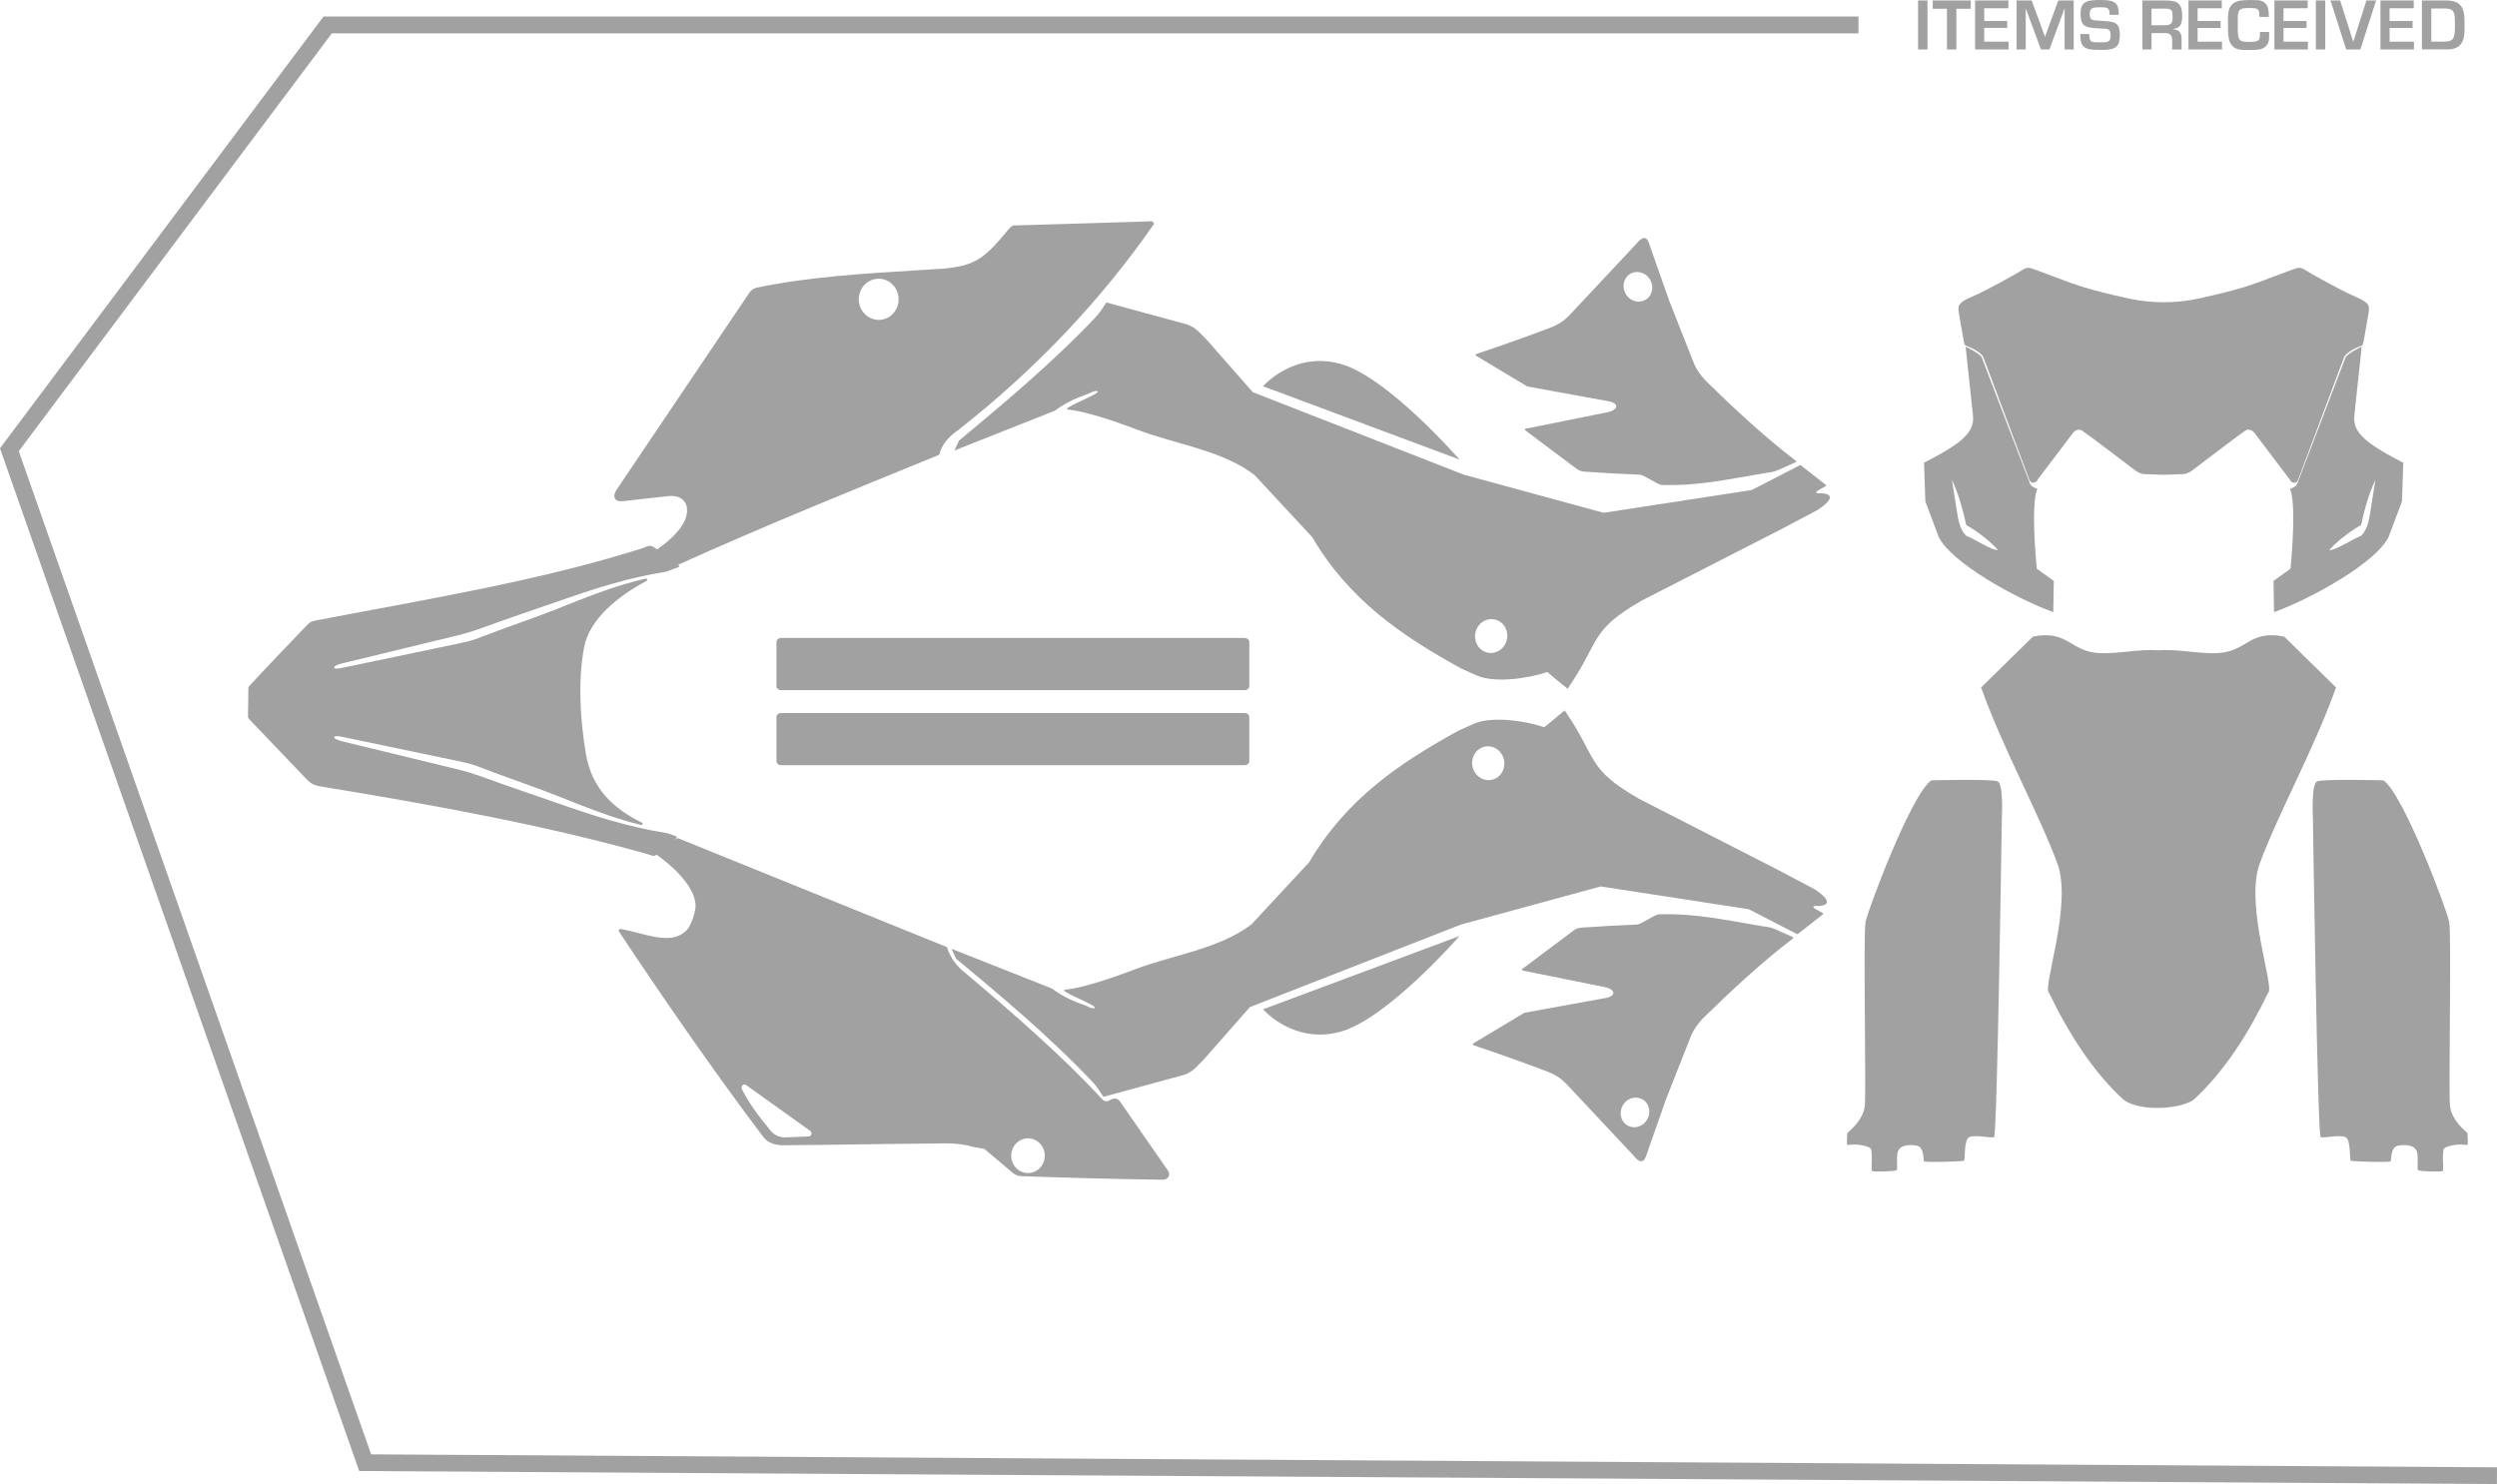
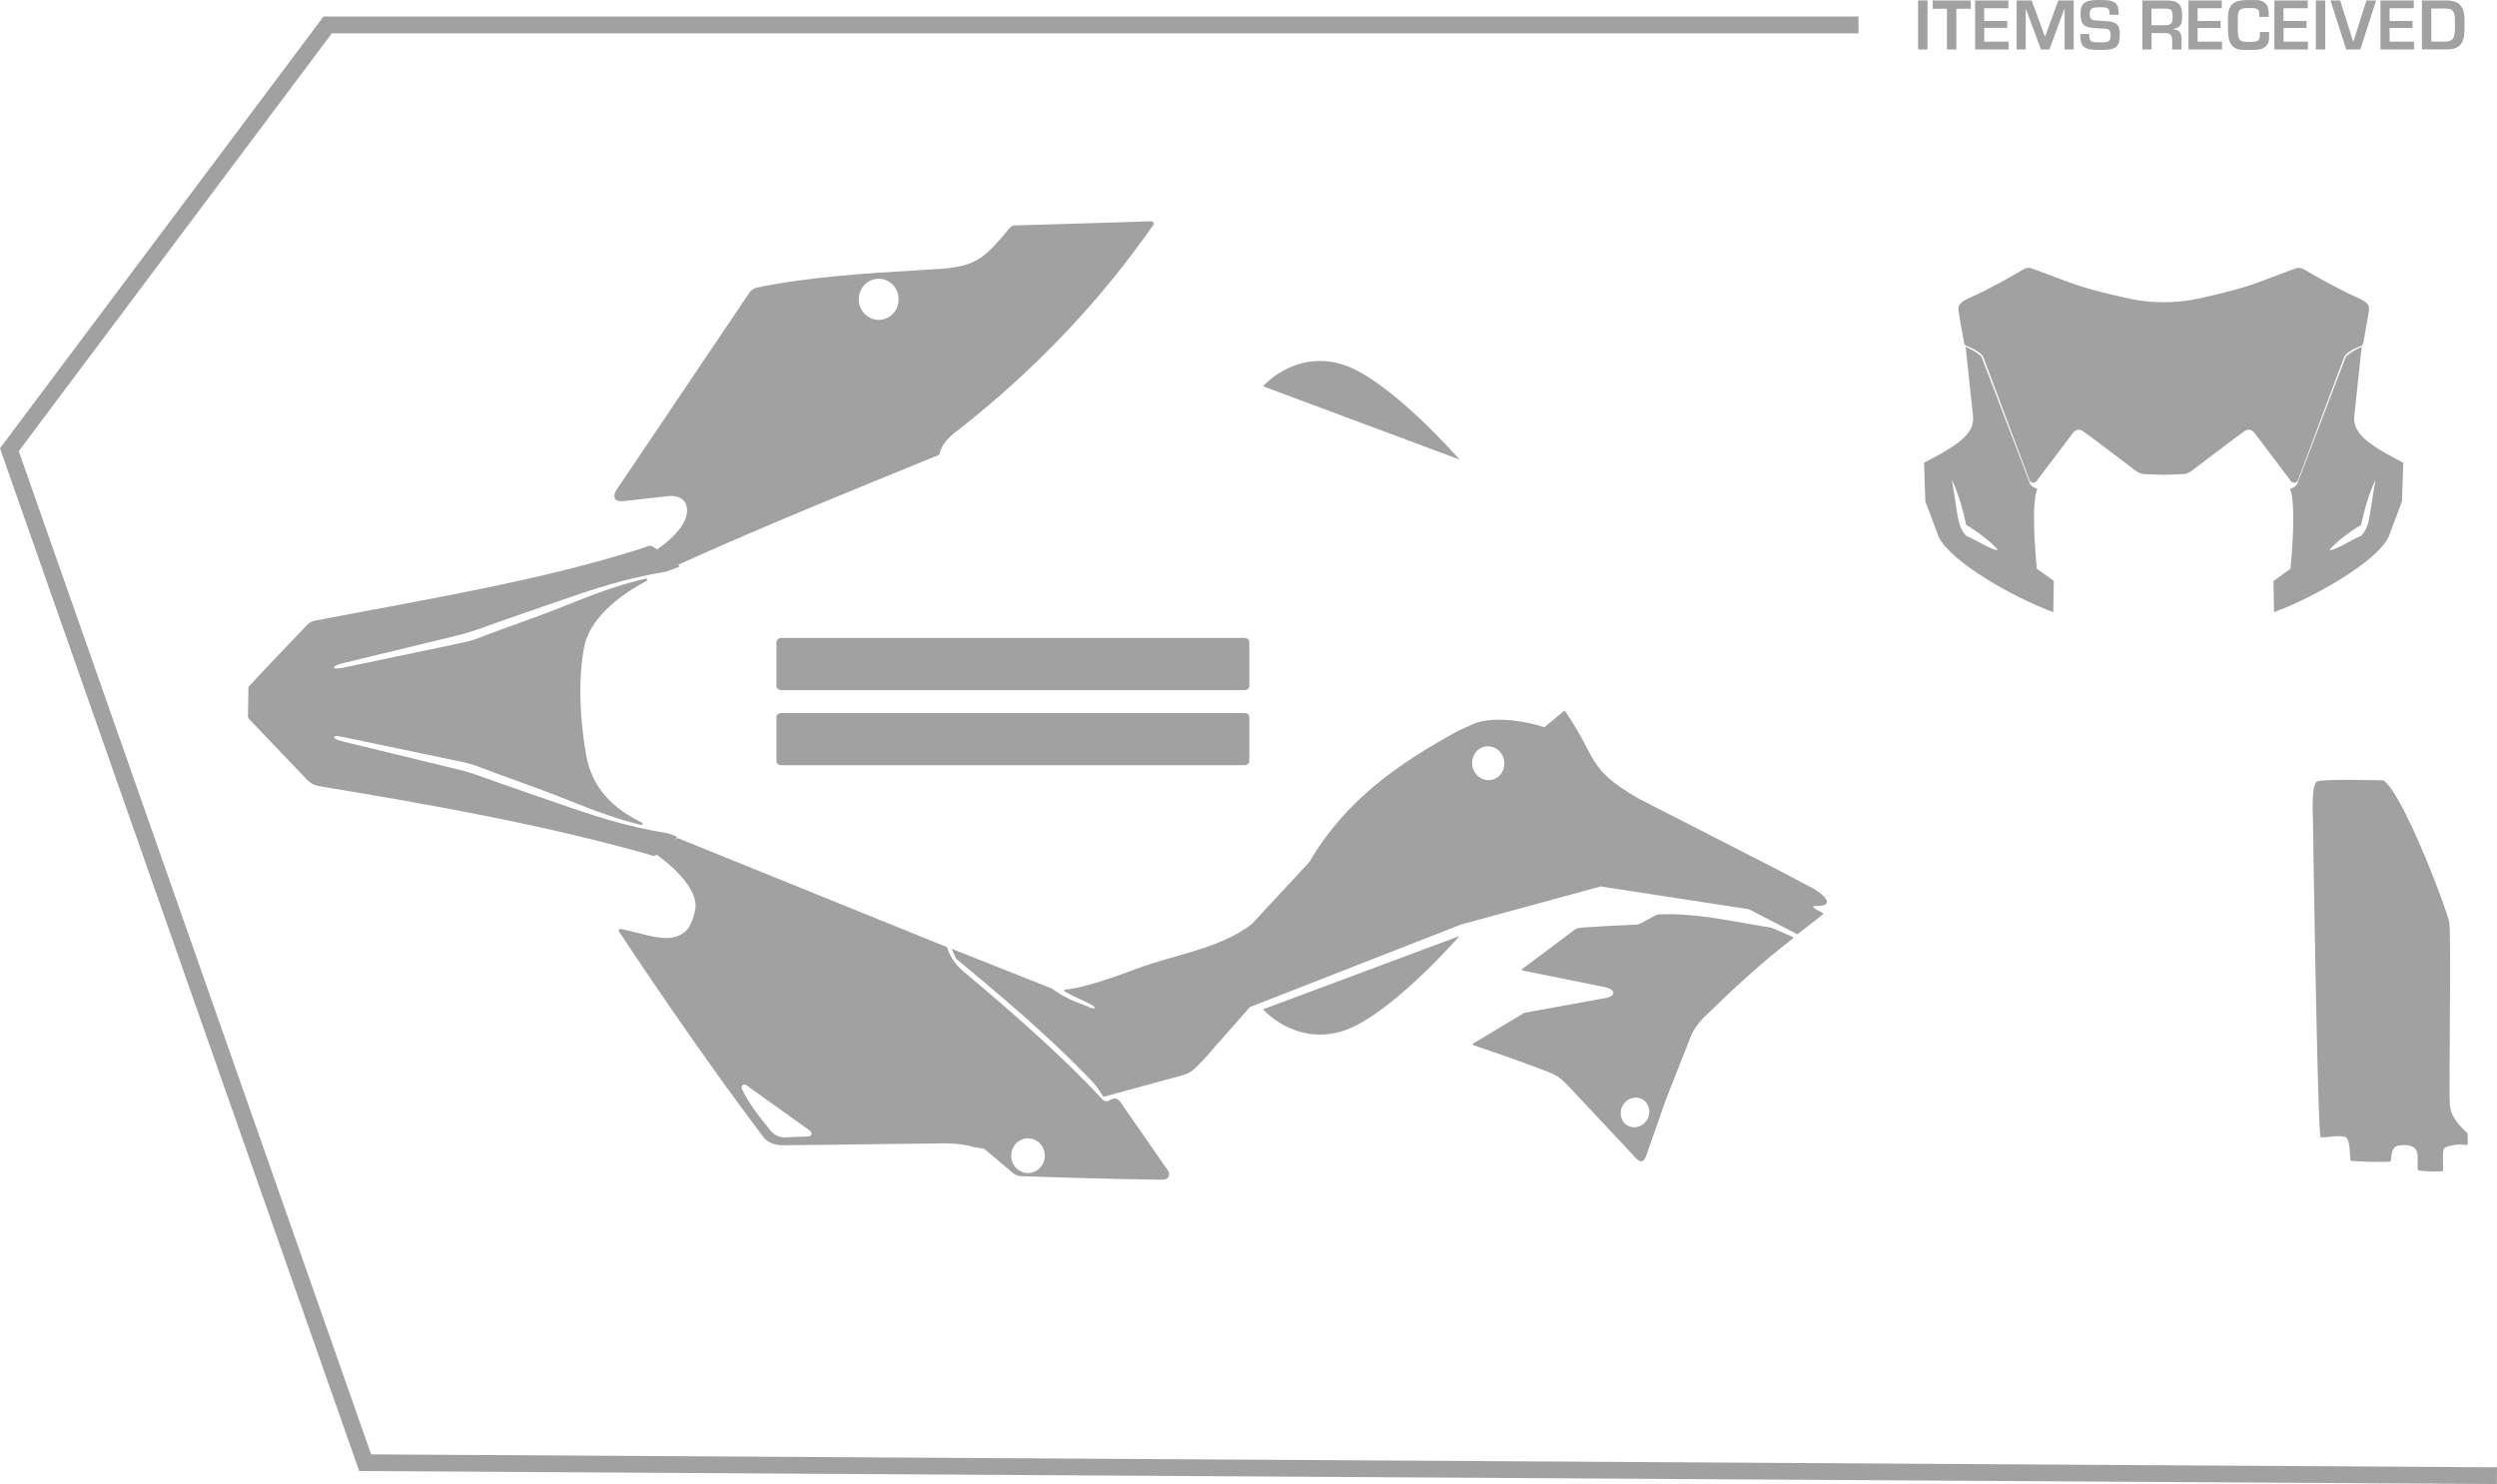
<svg xmlns="http://www.w3.org/2000/svg" xml:space="preserve" width="14.232cm" height="8.46cm" version="1.1" style="shape-rendering:geometricPrecision; text-rendering:geometricPrecision; image-rendering:optimizeQuality; fill-rule:evenodd; clip-rule:evenodd" viewBox="0 0 1000.62 594.8">
  <defs>
    <style type="text/css">  .fil1 {fill:#A1A1A1} .fil0 {fill:#A1A1A1;fill-rule:nonzero}  </style>
  </defs>
  <g id="Layer_x0020_1">
    <g id="_1887728778656">
      <path class="fil0" d="M744.74 13.36l-611.76 0 -125.46 167.46 141.2 402.06 851.89 5.2 -0.03 6.71 -856.64 -5.23c-48.03,-136.61 -95.98,-273.26 -143.95,-409.89 43.19,-57.7 86.41,-115.39 129.65,-173.05l615.1 0 0 6.74z" />
      <path class="fil0" d="M772.4 0.18l0 19.64 -3.77 0 0 -19.64 3.77 0zm11.57 3.33l0 16.31 -3.77 0 0 -16.31 -5.71 0 0 -3.33 15.25 0 0 3.33 -5.77 0zm11.16 -0.21l0 5.09 9.22 0 0 2.8 -9.22 0 0 5.51 9.78 0 0 3.12 -13.43 0 0 -19.64 13.34 0 0 3.12 -9.69 0zm35.87 -3.12l0 19.64 -3.65 0 0 -16.55 -6.09 16.55 -3.39 0 -6.1 -16.46 0 16.46 -3.65 0 0 -19.64 6.04 0 5.33 14.58 5.33 -14.58 6.18 0zm14.78 13.99c0,-0.67 -0.06,-1.18 -0.18,-1.55 -0.12,-0.36 -0.35,-0.63 -0.71,-0.8 -0.35,-0.17 -0.84,-0.27 -1.47,-0.32 -0.63,-0.05 -1.45,-0.09 -2.47,-0.13 -1.39,-0.06 -2.55,-0.17 -3.47,-0.34 -0.92,-0.17 -1.66,-0.46 -2.22,-0.87 -0.56,-0.41 -0.95,-0.99 -1.18,-1.74 -0.23,-0.75 -0.34,-1.74 -0.34,-2.97 0,-1.18 0.15,-2.12 0.44,-2.83 0.29,-0.71 0.75,-1.26 1.37,-1.65 0.62,-0.39 1.42,-0.65 2.4,-0.78 0.98,-0.13 2.16,-0.19 3.53,-0.19 1.28,0 2.38,0.05 3.33,0.16 0.94,0.11 1.72,0.34 2.34,0.69 0.62,0.35 1.08,0.86 1.38,1.53 0.3,0.67 0.46,1.56 0.46,2.68l0 0.88 -3.59 0c-0.02,-0.65 -0.07,-1.17 -0.15,-1.57 -0.08,-0.4 -0.25,-0.71 -0.5,-0.93 -0.26,-0.22 -0.63,-0.36 -1.13,-0.43 -0.5,-0.07 -1.18,-0.1 -2.05,-0.1 -0.75,0 -1.38,0.03 -1.91,0.09 -0.53,0.06 -0.96,0.18 -1.3,0.35 -0.33,0.18 -0.57,0.43 -0.72,0.77 -0.15,0.33 -0.22,0.79 -0.22,1.35 0,0.55 0.04,1 0.13,1.34 0.09,0.34 0.24,0.62 0.46,0.82 0.22,0.21 0.51,0.35 0.88,0.44 0.37,0.09 0.85,0.14 1.44,0.16 1.67,0.1 3.08,0.19 4.24,0.28 1.16,0.09 2.1,0.3 2.83,0.65 0.73,0.34 1.25,0.88 1.58,1.61 0.32,0.73 0.49,1.76 0.49,3.09 0,1.18 -0.1,2.16 -0.29,2.94 -0.2,0.79 -0.56,1.41 -1.07,1.88 -0.52,0.47 -1.24,0.81 -2.15,1.02 -0.91,0.21 -2.1,0.31 -3.55,0.31 -1.55,0 -2.88,-0.04 -3.98,-0.13 -1.1,-0.09 -2,-0.32 -2.71,-0.69 -0.71,-0.37 -1.23,-0.93 -1.56,-1.68 -0.33,-0.75 -0.5,-1.79 -0.5,-3.12 0,-0.16 0,-0.28 0.01,-0.37 0.01,-0.09 0.01,-0.21 0.01,-0.37l3.56 0 0 0.44c0,0.73 0.07,1.29 0.21,1.68 0.14,0.39 0.37,0.68 0.69,0.85 0.32,0.18 0.75,0.28 1.28,0.31 0.53,0.03 1.19,0.04 1.97,0.04 0.81,0 1.49,-0.01 2.05,-0.04 0.56,-0.03 1.01,-0.13 1.36,-0.31 0.34,-0.18 0.59,-0.46 0.75,-0.84 0.16,-0.38 0.23,-0.93 0.23,-1.63zm16.4 -4.06l5.3 0c0.69,0 1.24,-0.06 1.65,-0.19 0.41,-0.13 0.73,-0.33 0.96,-0.6 0.23,-0.27 0.37,-0.63 0.44,-1.06 0.07,-0.43 0.1,-0.95 0.1,-1.56 0,-0.61 -0.03,-1.12 -0.09,-1.55 -0.06,-0.42 -0.19,-0.76 -0.4,-1 -0.21,-0.25 -0.5,-0.42 -0.88,-0.53 -0.38,-0.11 -0.9,-0.16 -1.55,-0.16l-5.54 0 0 6.66zm0 3.12l0 6.6 -3.65 0 0 -19.64 9.54 0c1.24,0 2.26,0.11 3.08,0.32 0.81,0.22 1.47,0.56 1.96,1.05 0.49,0.48 0.84,1.11 1.04,1.88 0.21,0.78 0.31,1.71 0.31,2.81 0,1 -0.06,1.82 -0.19,2.45 -0.13,0.63 -0.33,1.13 -0.6,1.52 -0.27,0.38 -0.64,0.68 -1.09,0.88 -0.45,0.21 -1.01,0.38 -1.68,0.52l0 0.12c1.16,0.08 2,0.43 2.53,1.05 0.53,0.62 0.8,1.54 0.8,2.75l0 4.3 -3.77 0 0 -4c0,-0.82 -0.24,-1.46 -0.71,-1.91 -0.47,-0.45 -1.03,-0.68 -1.68,-0.68l-5.89 0zm18.46 -9.92l0 5.09 9.22 0 0 2.8 -9.22 0 0 5.51 9.78 0 0 3.12 -13.43 0 0 -19.64 13.34 0 0 3.12 -9.69 0zm24.8 3.47c-0.04,-0.75 -0.08,-1.35 -0.13,-1.81 -0.05,-0.46 -0.2,-0.82 -0.44,-1.09 -0.25,-0.27 -0.62,-0.44 -1.13,-0.53 -0.51,-0.09 -1.25,-0.13 -2.21,-0.13 -1.02,0 -1.84,0.04 -2.47,0.13 -0.63,0.09 -1.11,0.29 -1.46,0.59 -0.34,0.3 -0.57,0.74 -0.69,1.3 -0.12,0.56 -0.18,1.31 -0.18,2.25 0,0.27 0,0.5 0.02,0.68 0.01,0.18 0.01,0.4 0.01,0.68 0,0.31 -0,0.64 -0.01,0.99 -0.01,0.34 -0.02,0.66 -0.02,0.96 0,1.33 0.04,2.39 0.13,3.18 0.09,0.79 0.28,1.39 0.57,1.81 0.3,0.42 0.73,0.7 1.3,0.82 0.57,0.13 1.34,0.19 2.33,0.19 1.08,0 1.92,-0.04 2.53,-0.13 0.61,-0.09 1.06,-0.26 1.37,-0.5 0.3,-0.25 0.49,-0.59 0.56,-1.04 0.07,-0.45 0.1,-1.05 0.1,-1.8 0,-0.1 -0.01,-0.19 -0.01,-0.26 -0.01,-0.08 -0.01,-0.17 -0.01,-0.27l3.68 0c0,0.14 0,0.25 0.01,0.34 0.01,0.09 0.02,0.2 0.02,0.34 0,0.63 -0.01,1.2 -0.02,1.71 -0.01,0.51 -0.07,0.99 -0.19,1.44 -0.12,0.45 -0.3,0.87 -0.56,1.25 -0.25,0.38 -0.62,0.75 -1.09,1.1 -0.41,0.29 -0.86,0.51 -1.34,0.66 -0.48,0.15 -1.01,0.25 -1.57,0.29 -0.57,0.05 -1.18,0.07 -1.84,0.07 -0.66,0 -1.36,0 -2.11,0 -0.55,0 -1.08,0 -1.59,0 -0.51,0 -1,-0.04 -1.46,-0.12 -0.46,-0.08 -0.91,-0.2 -1.34,-0.37 -0.43,-0.17 -0.84,-0.42 -1.24,-0.75 -0.53,-0.43 -0.94,-0.94 -1.22,-1.52 -0.28,-0.58 -0.5,-1.25 -0.63,-2.02 -0.14,-0.76 -0.22,-1.63 -0.25,-2.61 -0.03,-0.97 -0.04,-2.07 -0.04,-3.28 0,-0.88 0,-1.7 0.01,-2.44 0.01,-0.75 0.07,-1.43 0.18,-2.05 0.11,-0.62 0.27,-1.18 0.5,-1.69 0.23,-0.51 0.56,-0.98 0.99,-1.41 0.77,-0.75 1.73,-1.22 2.89,-1.43 1.16,-0.21 2.58,-0.31 4.27,-0.31 1.14,0 2.15,0.03 3.05,0.07 0.89,0.05 1.67,0.28 2.34,0.69 0.49,0.29 0.87,0.64 1.15,1.04 0.27,0.4 0.49,0.85 0.63,1.36 0.15,0.5 0.24,1.05 0.28,1.65 0.04,0.6 0.07,1.25 0.09,1.96l-3.74 0zm9.63 -3.47l0 5.09 9.22 0 0 2.8 -9.22 0 0 5.51 9.78 0 0 3.12 -13.43 0 0 -19.64 13.34 0 0 3.12 -9.69 0zm16.73 -3.12l0 19.64 -3.77 0 0 -19.64 3.77 0zm16.49 0l3.89 0 -6.33 19.64 -5.65 0 -6.3 -19.64 3.86 0 5.24 16.49 0.06 0 5.24 -16.49zm9.28 3.12l0 5.09 9.22 0 0 2.8 -9.22 0 0 5.51 9.78 0 0 3.12 -13.43 0 0 -19.64 13.34 0 0 3.12 -9.69 0zm16.73 13.37l5.3 0c0.96,0 1.72,-0.11 2.28,-0.34 0.56,-0.23 0.98,-0.6 1.25,-1.12 0.27,-0.52 0.45,-1.2 0.53,-2.05 0.08,-0.84 0.12,-1.88 0.12,-3.12 0,-1.24 -0.03,-2.28 -0.09,-3.14 -0.06,-0.85 -0.22,-1.54 -0.47,-2.05 -0.26,-0.51 -0.65,-0.88 -1.18,-1.1 -0.53,-0.23 -1.27,-0.34 -2.21,-0.34l-5.54 0 0 13.25zm-3.77 3.12l0 -19.61 9.66 0c1.39,0 2.56,0.16 3.5,0.47 0.94,0.31 1.7,0.8 2.28,1.46 0.58,0.66 1,1.51 1.25,2.55 0.26,1.04 0.38,2.29 0.38,3.74 0,1.1 0,2.1 0,3 0,0.9 -0.04,1.73 -0.13,2.49 -0.09,0.76 -0.23,1.44 -0.43,2.06 -0.2,0.62 -0.48,1.17 -0.85,1.66 -0.55,0.73 -1.28,1.27 -2.19,1.63 -0.91,0.36 -1.97,0.54 -3.17,0.54l-10.31 0z" />
    </g>
    <g id="_1887728779840">
      <path class="fil1" d="M375.06 458.28c5.09,-0.16 10.27,-0.02 15.19,1.45l4.17 0.7 10.6 8.93c1.38,1.41 3.07,2.13 5.01,2.06 0.02,0 0.03,0 0.05,0 18.56,0.63 37.11,1.15 55.69,1.4 0.91,0.02 1.95,-0.3 2.46,-1.13 0.42,-0.7 0.31,-1.53 0,-2.25 -6.54,-9.42 -13.08,-18.85 -19.62,-28.27 -1.19,-1.26 -2.51,-1.05 -3.89,-0.24 -1.26,0.84 -2.39,0.44 -3.3,-0.68 -4.08,-4.39 -8.28,-8.67 -12.58,-12.85 -4.24,-4.13 -8.58,-8.18 -12.94,-12.16 -9.77,-8.9 -19.78,-17.48 -29.88,-25.95 -3.1,-2.6 -5.3,-5.79 -6.56,-9.7l-90.38 -36.61 0 0 -4.64 -1.88 -1.76 -0.72 -2.08 -0.84 -8.96 -3.63c-3.07,1.27 -8.34,3.49 -11.41,4.76 8.41,5.16 19.69,15.42 18.4,23.63 -0.4,2.67 -1.39,5.21 -2.69,7.55 -0.02,0.04 -0.04,0.05 -0.05,0.09 -0.38,0.51 -0.8,0.96 -1.27,1.38 -3.16,2.81 -7.08,2.91 -11.02,2.35 -1.43,-0.21 -2.84,-0.51 -4.24,-0.84 -1.53,-0.37 -3.05,-0.75 -4.57,-1.13 -1.87,-0.47 -3.73,-0.94 -5.62,-1.31 -0.96,-0.28 -1.46,0.44 -1.19,0.87 18.38,27.66 37.95,55.99 57.97,82.5 1.97,2.6 5.42,3.35 8.42,3.24 0,0 0.02,0 0.02,0 19.76,-0.14 40.86,-0.56 60.62,-0.7l0.02 -0.02zm39.21 -1.62c3.49,1.33 5.28,5.32 3.99,8.93 -1.27,3.61 -5.15,5.46 -8.63,4.13 -3.49,-1.33 -5.28,-5.32 -3.99,-8.93 1.27,-3.61 5.15,-5.46 8.63,-4.13zm-115.25 -21.77c8.55,6.12 17.11,12.23 25.66,18.35 0.42,0.3 0.61,0.84 0.47,1.34 -0.14,0.51 -0.58,0.85 -1.1,0.89 -3.21,0.12 -6.42,0.26 -9.63,0.38 -0.04,0 -0.05,0 -0.09,0 -1.99,-0.07 -3.73,-0.82 -5.15,-2.25 -0.02,-0.02 -0.05,-0.05 -0.07,-0.07 -2.48,-3 -4.92,-6.05 -7.15,-9.26 -1.73,-2.49 -3.35,-5.08 -4.67,-7.83 -0.24,-0.51 -0.12,-1.1 0.28,-1.48 0.4,-0.37 1.01,-0.4 1.45,-0.09l0 0.02z" />
-       <path class="fil1" d="M851.04 440.82c-12.23,-11.13 -22.08,-26.6 -29.95,-42.94 -2.76,-1.85 9.52,-35.35 3.33,-51.92 -7.78,-20.86 -21.5,-45.22 -30.54,-70.43l20.76 -20.37c13.9,-2.9 14.93,5.95 26.48,6.59 7.43,0.42 16.46,-1.76 23.88,-1.1 7.41,-0.66 16.45,1.52 23.88,1.1 11.55,-0.65 12.58,-9.49 26.48,-6.59l20.76 20.37c-9.03,25.2 -22.76,49.57 -30.54,70.43 -6.19,16.59 6.1,50.07 3.33,51.92 -7.87,16.34 -17.72,31.83 -29.95,42.94 -5.11,3.63 -21.05,4.94 -27.94,0l0.03 0z" />
      <path class="fil1" d="M383.1 384.19l-1.8 -3.94 40.29 15.96c3.24,2.46 7.43,4.73 13.15,6.68 1.2,0.42 2.06,1.31 3.84,1.2 0.38,-0.12 0.16,-0.45 -0.45,-0.91 -2.06,-1.53 -13.52,-6.03 -11.55,-6.49 6.98,-0.7 17.25,-4.05 28.67,-8.35 15.05,-5.67 33.54,-8.08 46.34,-17.95l23.06 -24.84c14.79,-25.22 36.07,-39.7 59.86,-52.74l6.09 -2.72c6.96,-3.12 20.46,-1.31 28.25,1.38l8.15 -6.73c13.38,19.41 8.53,23.16 29.61,35.3l55.85 28.59c0.85,0.52 14.04,7.33 14.88,7.88 8.21,5.48 4.2,6.84 -0.12,6.59 -2.53,0.52 4.01,2.69 3.42,3.26l-10.34 8.09 -19.53 -10.05 -59.32 -9.12 -56.02 15.28 -84.57 33.07 -18.07 20.55c-2.88,2.88 -4.5,5.28 -8.2,6.58l-32.41 8.83c-1.36,-1.88 -2.48,-3.96 -4.06,-5.65 -18,-19.13 -40.36,-37.53 -54.99,-49.72l-0.02 -0.02zm210.34 -84.4c3.17,-1.64 7.08,-0.24 8.7,3.12 1.62,3.37 0.37,7.43 -2.81,9.07 -3.17,1.64 -7.08,0.24 -8.7,-3.12 -1.62,-3.37 -0.37,-7.43 2.81,-9.07zm65.93 141.74c2.18,2.25 2.08,6.02 -0.23,8.41 -2.3,2.39 -5.95,2.48 -8.13,0.23 -2.18,-2.27 -2.08,-6.02 0.23,-8.41 2.3,-2.39 5.95,-2.48 8.13,-0.23zm-24.35 -69.83c6.96,-0.49 13.97,-0.87 21.03,-1.15 1.47,-0.05 7.15,-4.05 8.63,-4.1 14.89,-0.45 26.41,2.25 41.53,4.76 2.7,0.45 2.95,0.24 5.46,1.34l6.7 2.98c0.12,0.05 0.21,0.16 0.21,0.3 0.02,0.14 -0.03,0.26 -0.14,0.35 -12.07,9.16 -24.07,20.28 -36.07,32 -2.04,2.2 -3.58,4.39 -4.57,6.59l-10.1 25.57 -7.95 22.64c-1.03,3.45 -2.93,3.02 -5.27,0.02l-26.06 -27.82c-3.12,-3.33 -5.02,-4.46 -9.7,-6.23 -9.59,-3.61 -19.03,-6.94 -28.31,-10.05 -0.14,-0.05 -0.23,-0.17 -0.24,-0.31 -0.02,-0.16 0.05,-0.28 0.17,-0.37l20.51 -12.3 32.02 -5.83c5.35,-0.78 4.66,-3.92 -1.03,-4.73l-31.64 -6.38c-0.14,-0.04 -0.24,-0.14 -0.28,-0.28 -0.03,-0.16 0.02,-0.3 0.14,-0.38l20.32 -15.23c1.53,-1.24 2.83,-1.29 4.64,-1.41l-0.02 0z" />
      <path class="fil1" d="M384.48 171.95c15.09,-11.84 29.37,-24.78 42.63,-38.79 12.84,-13.55 24.7,-28.1 35.4,-43.5 -0.26,-0.33 -0.52,-0.66 -0.78,-0.98 -18.59,0.56 -37.2,1.13 -55.79,1.69 -0.4,0.28 -0.78,0.56 -1.19,0.85 -1.17,1.41 -2.35,2.81 -3.56,4.2 -1.03,1.19 -2.08,2.37 -3.17,3.51 -1.85,1.9 -3.82,3.66 -6.09,5.02 -1.88,1.12 -3.91,1.92 -6.02,2.46 -2.62,0.68 -5.32,1.05 -8.01,1.26l0 0c0,0 0,0 -0.02,0 -3.35,0.21 -6.7,0.42 -10.05,0.63 -11.02,0.68 -22.05,1.34 -33.05,2.41 -10.62,1.03 -21.23,2.41 -31.67,4.6 -1.19,0.38 -2.25,1.03 -2.91,2.13 0,0.02 -0.02,0.02 -0.02,0.04 -17.67,26.21 -35.32,52.41 -52.97,78.62 -0.8,1.13 -1.83,3.38 -0.05,4.46 0.59,0.28 1.39,0.33 1.95,0.35 6.05,-0.68 12.1,-1.36 18.16,-2.02 2.51,-0.33 5.49,-0.03 7.1,2.25 0.63,0.91 0.92,1.99 0.96,3.1 0.05,1.27 -0.23,2.56 -0.66,3.77 0,0 0,0 0,0l0 0c0,0 0,0.02 0,0.02 -2.27,5.53 -8.39,10.36 -13.34,13.43 3.51,1.62 6.99,3.23 10.5,4.85 34.36,-15.52 69.28,-29.65 104.14,-43.88 0.02,0 0.02,0 0.04,-0.02 0.37,-0.14 0.52,-0.38 0.58,-0.78 0,-0.02 0,-0.03 0.02,-0.05 1.06,-4.22 4.53,-7.25 7.88,-9.59l0 -0.03zm-29.16 -44.44c-1.94,0.87 -4.13,0.92 -6.1,0.12 -1.97,-0.8 -3.56,-2.37 -4.41,-4.38 -0.85,-2.01 -0.89,-4.27 -0.12,-6.31 0.77,-2.04 2.29,-3.68 4.24,-4.55 1.94,-0.87 4.13,-0.92 6.1,-0.12 1.97,0.8 3.56,2.37 4.41,4.38 0.85,2.01 0.89,4.27 0.12,6.31 -0.77,2.04 -2.28,3.68 -4.24,4.55z" />
      <path class="fil1" d="M880.69 119.72c16.93,-3.68 22.05,-5.67 29.84,-8.65 7.8,-2.98 9.49,-3.49 9.49,-3.49 0,0 1.53,-0.8 3.56,0.54 2.02,1.34 14.7,8.42 20.34,10.81 5.63,2.39 5.69,3.66 5.25,6.44 -0.35,2.2 -1.57,9 -2.06,11.77 -0.24,1.38 -0.8,1.41 -1.29,1.6 -1.92,0.75 -5.76,2.55 -6.5,4.52 -1.01,2.63 -18.42,49.11 -18.42,49.11 0,0 -0.45,1.31 -1.76,1.08 -1.29,-0.23 -1.53,-1.22 -1.53,-1.22l-14.27 -18.85c0,0 -1.64,-1.99 -3.56,-0.8 -1.92,1.19 -20.96,15.71 -20.96,15.71 0,0 -1.97,1.74 -4.27,1.74 -1.08,0 -4.31,0.12 -7.48,0.26 -3.16,-0.14 -6.4,-0.26 -7.48,-0.26 -2.3,0 -4.27,-1.74 -4.27,-1.74 0,0 -19.05,-14.51 -20.96,-15.71 -1.92,-1.19 -3.56,0.8 -3.56,0.8l-14.27 18.85c0,0 -0.24,0.99 -1.53,1.22 -1.29,0.23 -1.76,-1.08 -1.76,-1.08 0,0 -17.41,-46.48 -18.42,-49.11 -0.75,-1.97 -4.59,-3.77 -6.51,-4.52 -0.49,-0.19 -1.05,-0.23 -1.29,-1.6 -0.51,-2.77 -1.73,-9.58 -2.06,-11.77 -0.44,-2.79 -0.37,-4.06 5.25,-6.44 5.63,-2.39 18.31,-9.47 20.34,-10.81 2.02,-1.34 3.56,-0.54 3.56,-0.54 0,0 1.69,0.51 9.49,3.49 7.8,2.98 12.91,4.97 29.84,8.65 4.41,0.96 9.02,1.41 13.64,1.41 4.64,0 9.23,-0.45 13.64,-1.41l0 0z" />
      <g id="_1975713653104">
        <path class="fil1" d="M911.28 245.33c15.49,-5.63 40.92,-19.95 45.87,-30.07 1.8,-4.76 3.59,-9.52 5.39,-14.3l0.52 -15.51c-5.32,-2.74 -9.68,-5.15 -12.92,-7.52l-0.89 -0.66c-4.19,-3.24 -6.24,-6.47 -5.83,-10.48l2.98 -27.85c-2.46,1.26 -4.24,2.01 -6.37,4.05l-19.38 50.7c-0.37,1.03 -1.41,1.74 -2.98,2.22 1.76,4.05 1.69,15.92 0.21,32.02l-6.82 4.9 0.21 12.49 0 0.02zm40.62 -53.07l-2.23 14.01c-0.56,3.66 -1.59,6.7 -3.59,8.51 -3.38,1.31 -10.45,5.98 -12.66,5.69 2.55,-3.12 8.48,-7.66 12.75,-10.08 1.34,-6.26 3.05,-12.38 5.74,-18.12l0 0z" />
        <path class="fil1" d="M822.8 245.33c-15.49,-5.63 -40.92,-19.95 -45.87,-30.07 -1.8,-4.76 -3.59,-9.52 -5.39,-14.3l-0.52 -15.51c5.32,-2.74 9.68,-5.15 12.92,-7.52l0.89 -0.66c4.19,-3.24 6.24,-6.47 5.83,-10.48l-2.98 -27.85c2.46,1.26 4.24,2.01 6.37,4.05l19.38 50.7c0.37,1.03 1.41,1.74 2.98,2.22 -1.76,4.05 -1.69,15.92 -0.21,32.02l6.82 4.9 -0.21 12.49 -0 0.02zm-40.62 -53.07l2.23 14.01c0.56,3.66 1.59,6.7 3.59,8.51 3.38,1.31 10.45,5.98 12.66,5.69 -2.55,-3.12 -8.48,-7.66 -12.75,-10.08 -1.34,-6.26 -3.05,-12.38 -5.74,-18.12l-0 0z" />
      </g>
-       <path class="fil1" d="M384.27 176.61l-1.8 3.94 40.29 -15.96c3.24,-2.46 7.43,-4.73 13.15,-6.68 1.2,-0.42 2.06,-1.31 3.84,-1.2 0.38,0.12 0.16,0.45 -0.45,0.91 -2.06,1.53 -13.52,6.03 -11.55,6.49 6.98,0.7 17.25,4.05 28.67,8.35 15.05,5.67 33.54,8.07 46.34,17.95l23.06 24.84c14.79,25.22 36.07,39.7 59.86,52.74l6.09 2.72c6.96,3.12 20.46,1.31 28.25,-1.38l8.15 6.73c13.38,-19.41 8.53,-23.16 29.61,-35.3l55.85 -28.59c0.85,-0.52 14.04,-7.33 14.88,-7.88 8.21,-5.48 4.2,-6.84 -0.12,-6.59 -2.53,-0.52 4.01,-2.69 3.42,-3.26l-10.34 -8.09 -19.53 10.05 -59.32 9.12 -56.02 -15.28 -84.57 -33.07 -18.07 -20.55c-2.88,-2.88 -4.5,-5.28 -8.2,-6.58l-32.41 -8.82c-1.36,1.88 -2.48,3.96 -4.06,5.65 -18,19.13 -40.36,37.53 -54.99,49.72l-0.02 0.02zm210.34 84.4c3.18,1.64 7.08,0.24 8.7,-3.12 1.62,-3.37 0.37,-7.43 -2.81,-9.07 -3.17,-1.64 -7.08,-0.24 -8.7,3.12 -1.62,3.37 -0.37,7.43 2.81,9.07zm65.93 -141.74c2.18,-2.25 2.08,-6.02 -0.23,-8.41 -2.3,-2.39 -5.95,-2.48 -8.13,-0.23 -2.18,2.25 -2.08,6.02 0.23,8.41 2.3,2.39 5.95,2.48 8.13,0.23zm-24.35 69.83c6.96,0.49 13.97,0.87 21.03,1.15 1.46,0.05 7.15,4.05 8.63,4.1 14.89,0.45 26.41,-2.25 41.53,-4.76 2.7,-0.45 2.95,-0.24 5.46,-1.34l6.7 -2.98c0.12,-0.05 0.21,-0.16 0.21,-0.3 0.02,-0.14 -0.04,-0.26 -0.14,-0.35 -12.07,-9.16 -24.07,-20.28 -36.07,-32 -2.04,-2.2 -3.58,-4.39 -4.57,-6.59l-10.1 -25.57 -7.95 -22.64c-1.03,-3.45 -2.93,-3.02 -5.27,-0.02l-26.06 27.82c-3.12,3.33 -5.02,4.46 -9.7,6.23 -9.59,3.61 -19.03,6.94 -28.31,10.05 -0.14,0.05 -0.23,0.17 -0.24,0.31 -0.02,0.16 0.05,0.28 0.18,0.37l20.51 12.3 32.02 5.83c5.35,0.78 4.66,3.92 -1.03,4.73l-31.64 6.38c-0.14,0.04 -0.24,0.14 -0.28,0.28 -0.04,0.14 0.02,0.3 0.14,0.38l20.32 15.23c1.53,1.24 2.83,1.29 4.64,1.41l-0.02 0z" />
      <path class="fil1" d="M262.82 219.9l9.12 6.54c0.16,0.1 0.23,0.3 0.21,0.49 -0.04,0.19 -0.16,0.35 -0.33,0.4 -1.5,0.51 -3.09,1.1 -4.73,1.76 -16.12,2.55 -30.19,7.27 -44.37,12.23 -9.47,3.31 -18.99,6.5 -29.14,10.19 -3.99,1.45 -7.1,2.39 -11.23,3.4l-45.35 10.99c-4.29,1.05 -4.1,2.76 0.26,1.74l46.92 -9.82c3.4,-0.72 5.32,-1.22 8.56,-2.48 10.22,-3.98 20.09,-7.19 29.89,-11.06 11.75,-4.66 23.46,-9.54 36.12,-12.37 0.24,-0.05 0.47,0.09 0.56,0.31 0.09,0.24 -0.02,0.49 -0.23,0.61 -11.44,6.07 -22.95,15.36 -25.03,26.68 -2.46,13.41 -1.66,28.32 0.75,42.66 2.35,14.02 11.21,22.03 22.43,27.54 0.23,0.1 0.33,0.37 0.24,0.61 -0.09,0.24 -0.33,0.38 -0.56,0.31 -11.95,-2.86 -23.09,-7.52 -34.27,-11.93 -9.8,-3.87 -19.67,-7.08 -29.89,-11.06 -3.24,-1.26 -5.15,-1.76 -8.56,-2.48l-46.92 -9.82c-4.34,-1.01 -4.55,0.7 -0.26,1.74l45.35 11.01c4.13,0.99 7.24,1.94 11.23,3.38 10.15,3.68 19.67,6.89 29.14,10.19 14.27,4.99 28.41,9.71 44.65,12.26 1.15,0.42 2.3,0.82 3.47,1.2 0.17,0.05 0.3,0.19 0.33,0.38 0.04,0.19 -0.03,0.37 -0.17,0.47l-7.17 6.07c-1.92,1.62 -2.22,0.87 -4.73,0.16 -41.23,-11.56 -84.31,-19.39 -129.78,-26.88 -3.49,-0.58 -4.43,-0.87 -6.92,-3.49l-21.66 -22.66c-1.48,-1.55 -1.34,-0.96 -1.36,-3.16 0,-2.56 0.09,-7.2 0.14,-9.38 0.03,-1.45 -0.18,-1.06 0.78,-2.13 3.47,-3.89 17.3,-18.3 21.78,-22.99 2.42,-2.55 2.39,-2.44 5.96,-3.12 43.92,-8.42 87.71,-15.52 128.94,-28.53 3.17,-0.99 3.21,-1.88 5.83,-0.02l-0.02 0.02z" />
-       <path class="fil1" d="M773.98 312.74c0,0 24,-0.61 26.48,0.4 2.48,1.01 1.74,14.25 1.74,14.25 0,0 -1.85,127.91 -3.12,128.38 -1.27,0.47 -8.23,-1.24 -10.17,0.12 -1.94,1.36 -1.39,8.98 -1.85,9.3 -0.45,0.31 -15.44,0.8 -15.98,0.24 -0.54,-0.54 0.21,-5.56 -2.93,-6.24 -3.14,-0.68 -6.92,-0.21 -7.66,2.48 -0.73,2.69 0.12,6.75 -0.44,7.29 -0.56,0.54 -9.63,0.8 -9.96,0.33 -0.33,-0.47 0.45,-8.01 -0.49,-9.02 -0.94,-1.01 -4.99,-1.64 -6.59,-1.57 -1.6,0.07 -2.69,0.28 -2.83,0.09 -0.16,-0.21 -0.02,-4.62 0.18,-4.81 0.19,-0.19 6.33,-4.83 6.92,-10.83 0.59,-6 -0.65,-68.86 0.3,-73.65 0.92,-4.81 18.42,-51.52 26.39,-56.74l-0 -0.02z" />
      <path class="fil1" d="M955.06 312.74c0,0 -24,-0.61 -26.48,0.4 -2.48,1.01 -1.74,14.25 -1.74,14.25 0,0 1.85,127.91 3.12,128.38 1.27,0.47 8.23,-1.24 10.17,0.12 1.94,1.36 1.4,8.98 1.85,9.3 0.45,0.31 15.44,0.8 15.98,0.24 0.54,-0.54 -0.21,-5.56 2.93,-6.24 3.14,-0.68 6.92,-0.21 7.66,2.48 0.73,2.69 -0.12,6.75 0.44,7.29 0.56,0.54 9.63,0.8 9.96,0.33 0.33,-0.47 -0.45,-8.01 0.49,-9.02 0.94,-1.01 4.99,-1.64 6.59,-1.57 1.61,0.07 2.69,0.28 2.83,0.09 0.16,-0.21 0.02,-4.62 -0.17,-4.81 -0.19,-0.19 -6.33,-4.83 -6.92,-10.83 -0.59,-6 0.65,-68.86 -0.3,-73.65 -0.92,-4.81 -18.42,-51.52 -26.39,-56.74l0 -0.02z" />
      <path class="fil1" d="M498.73 255.69l-185.68 0c-1.05,0 -1.9,0.72 -1.9,1.57l0 17.77c0,0.87 0.85,1.57 1.9,1.57l185.68 0c1.05,0 1.9,-0.72 1.9,-1.57l0 -17.77c0,-0.87 -0.85,-1.57 -1.9,-1.57z" />
      <path class="fil1" d="M498.73 285.77l-185.68 0c-1.05,0 -1.9,0.72 -1.9,1.57l0 17.77c0,0.87 0.85,1.57 1.9,1.57l185.68 0c1.05,0 1.9,-0.72 1.9,-1.57l0 -17.77c0,-0.87 -0.85,-1.57 -1.9,-1.57z" />
      <path class="fil1" d="M584.87 375.14l-78.73 29.37c0,0 12.12,14.11 30.92,9.02 18.8,-5.09 47.81,-38.39 47.81,-38.39z" />
      <path class="fil1" d="M584.87 184.18l-78.73 -29.37c0,0 12.12,-14.11 30.92,-9.02 18.8,5.09 47.81,38.39 47.81,38.39z" />
    </g>
  </g>
</svg>